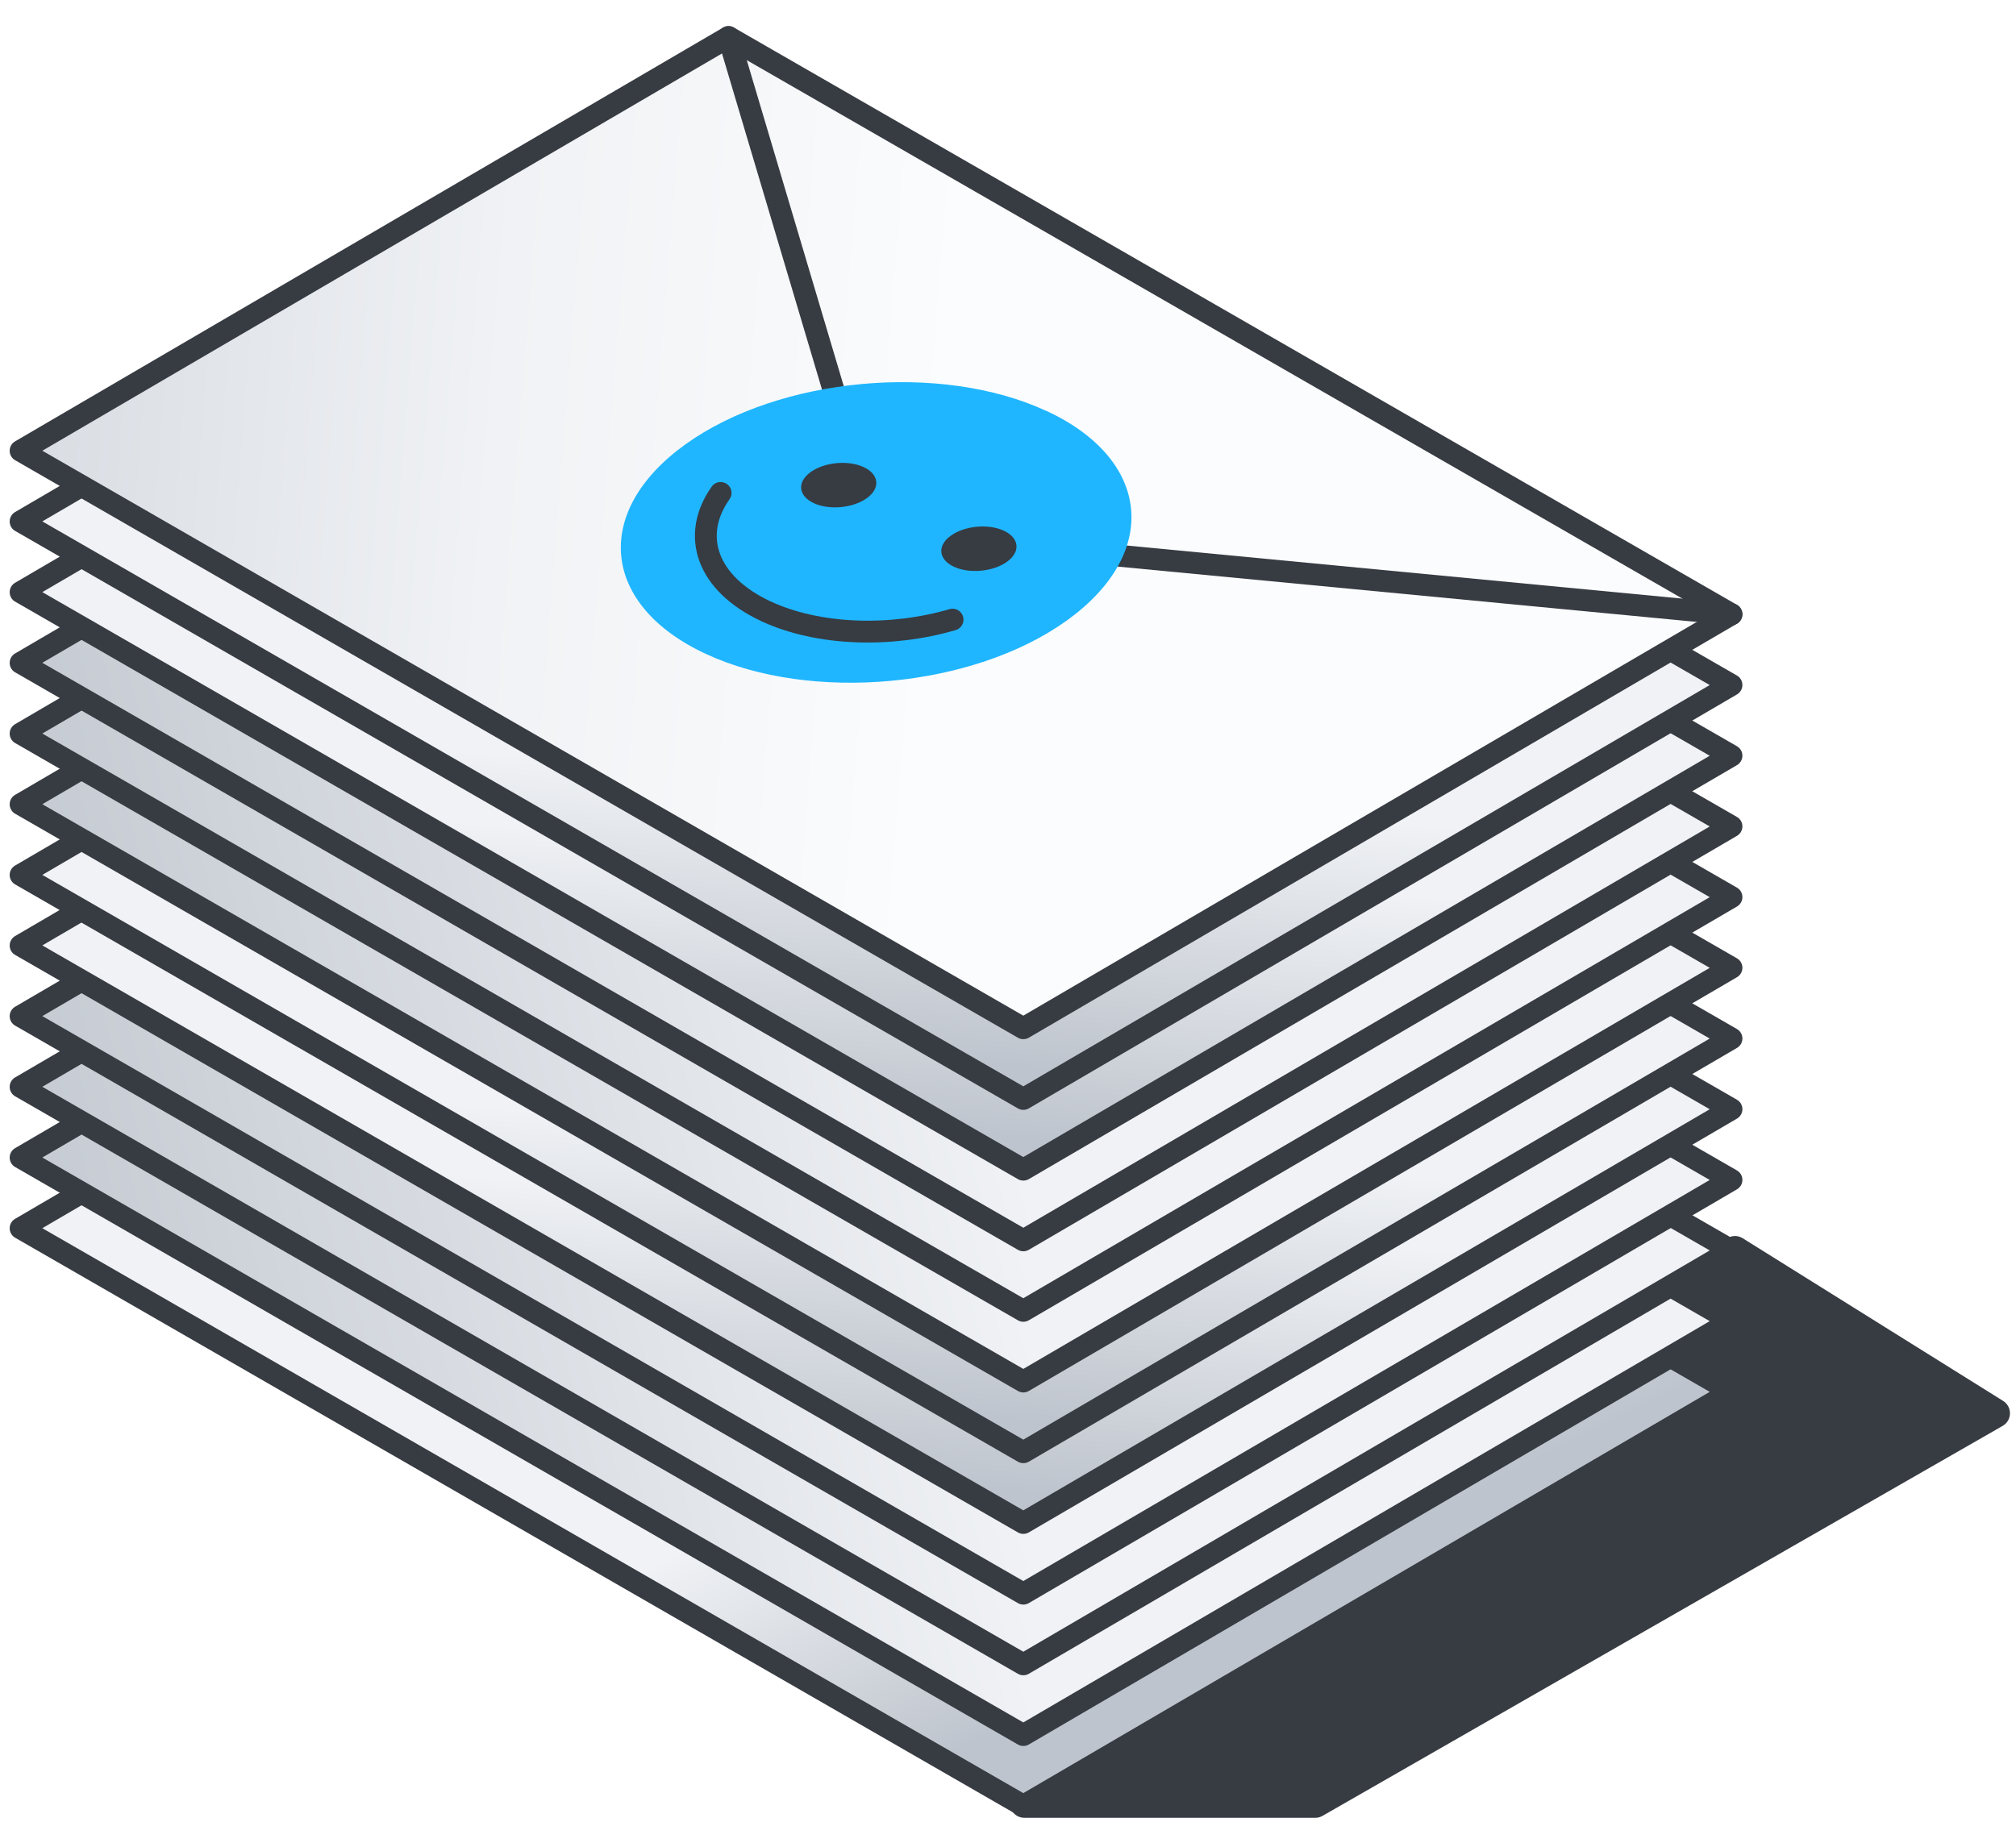
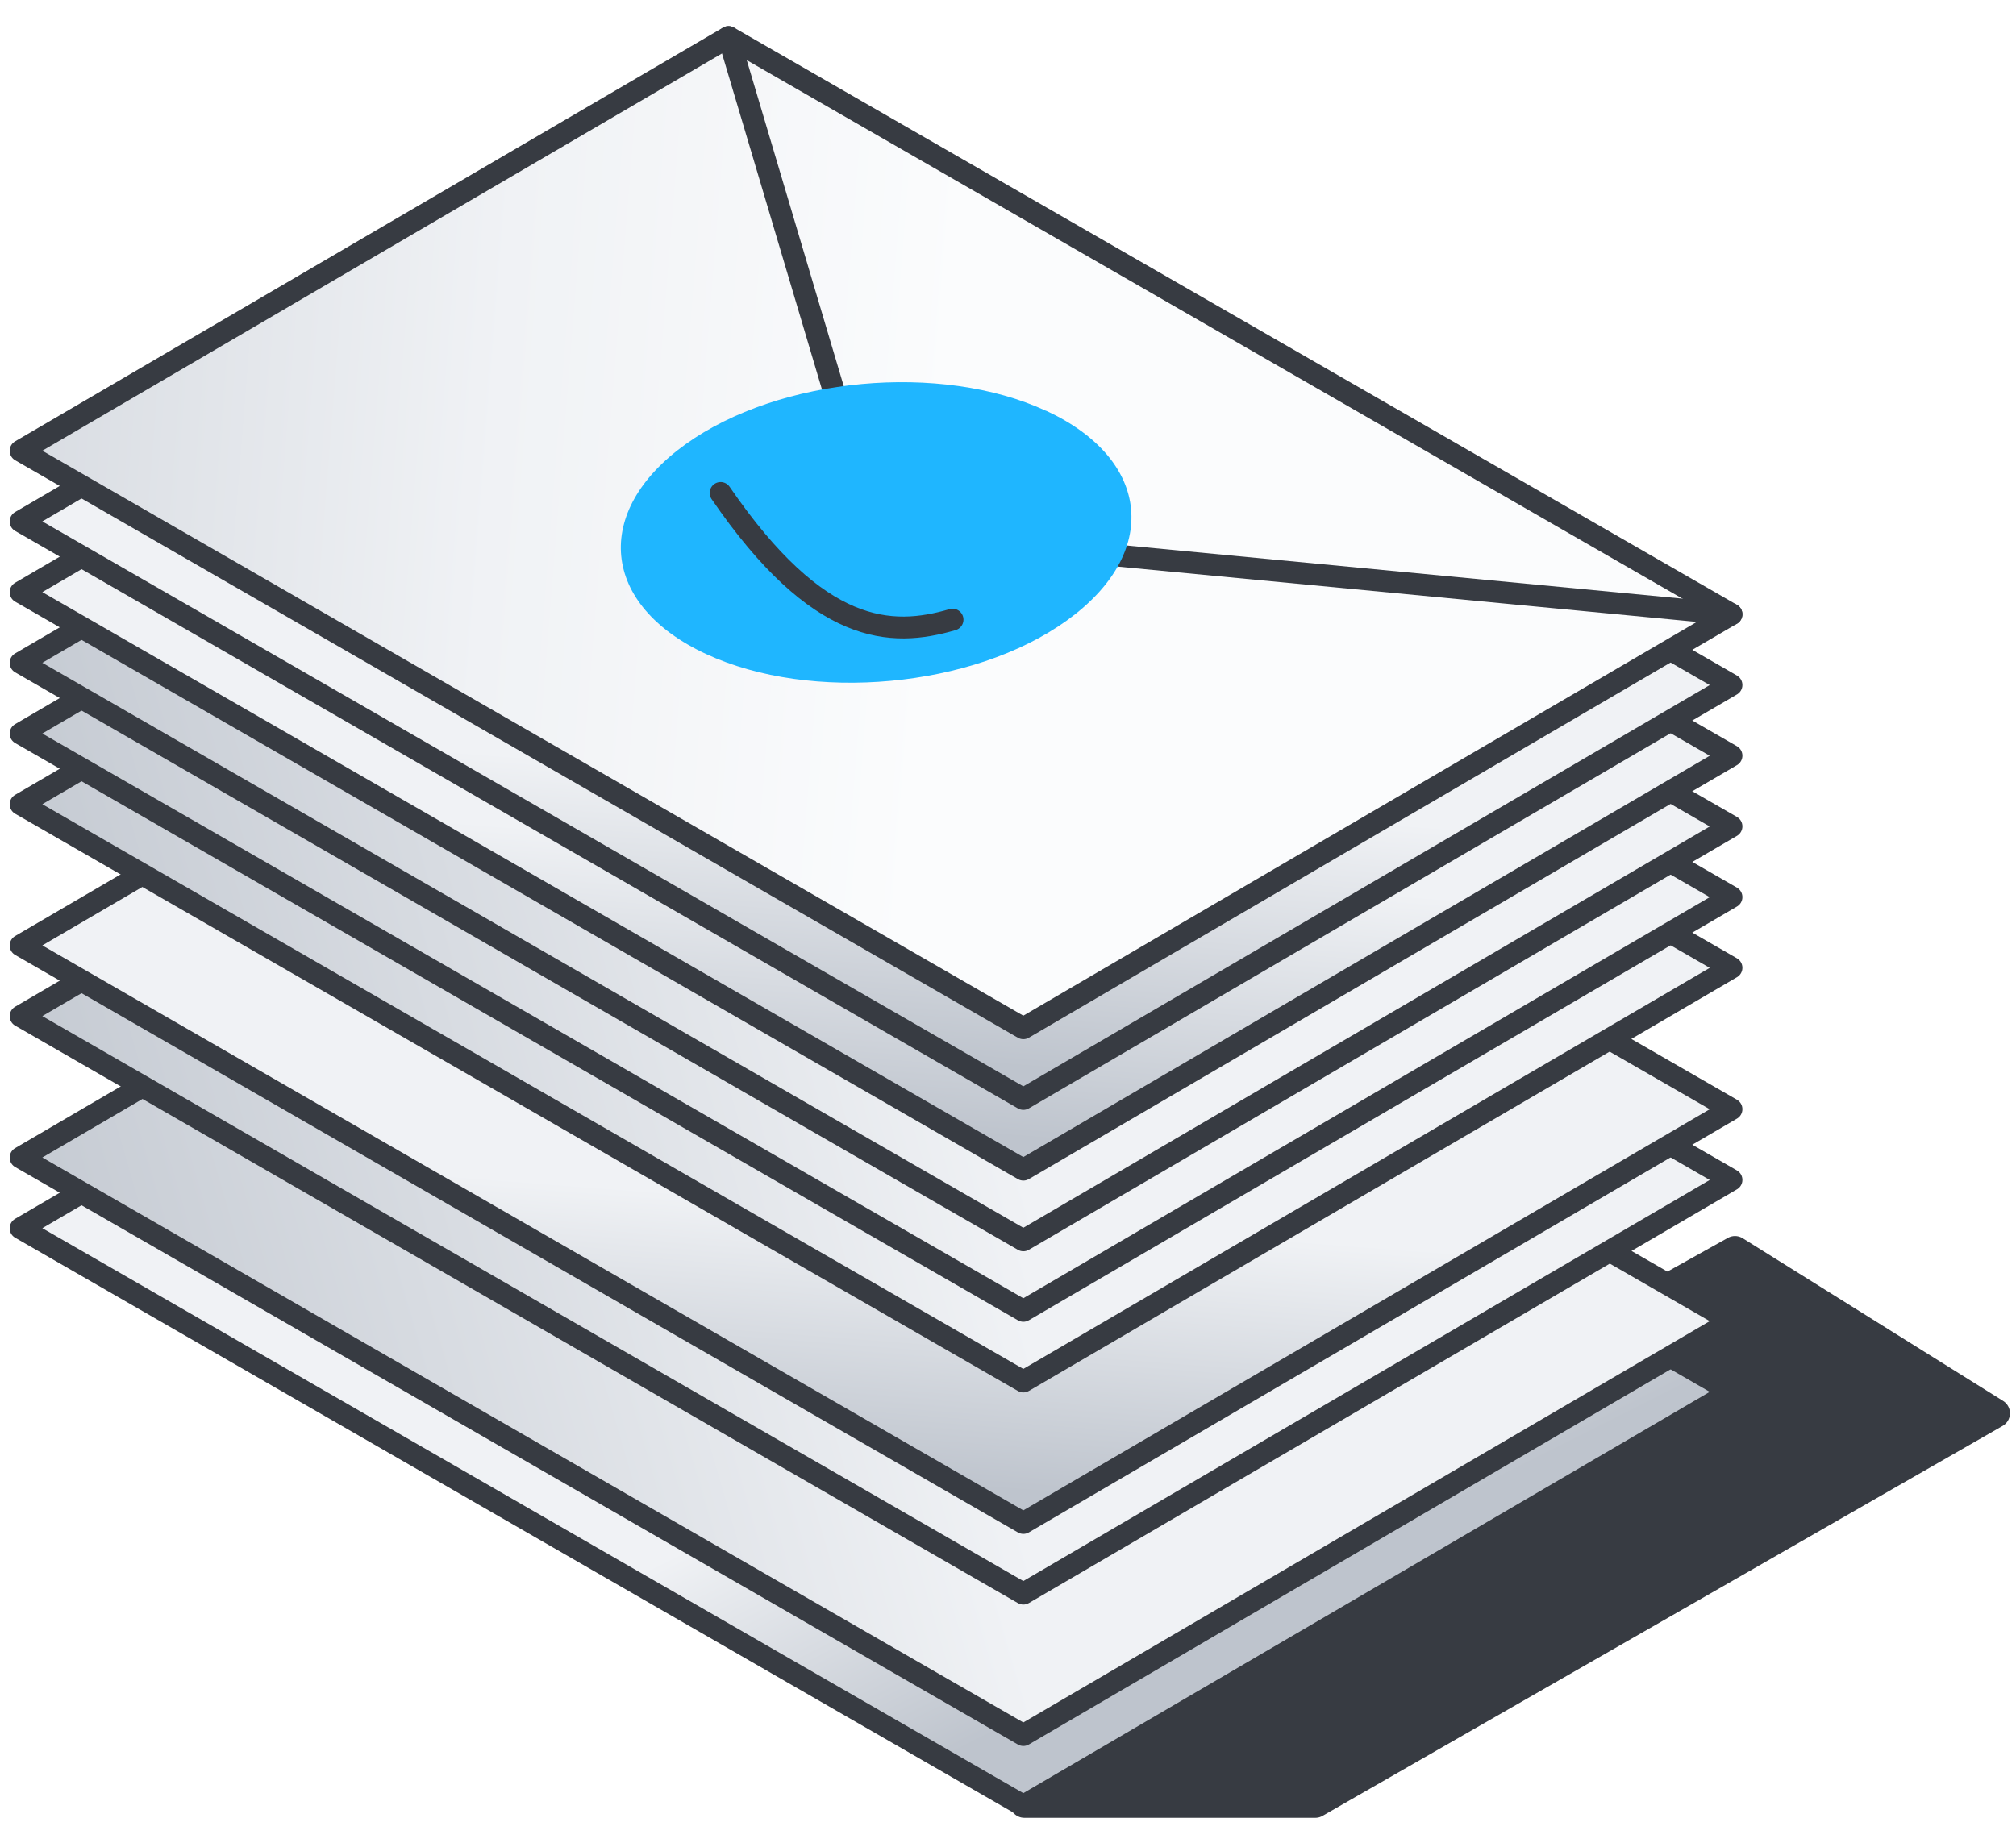
<svg xmlns="http://www.w3.org/2000/svg" width="70" height="64" viewBox="0 0 70 64" fill="none" class="px-1 shrink-0 h-16 w-16 md:w-20 md:h-20">
  <g id="Graphic" fill="none">
    <path id="Vector" d="M35.568 62.627H45.67L69.285 49.083L60.242 43.433L55.987 45.809L35.568 62.627Z" fill="#373B42" stroke="#373B42" stroke-width="1.011px" stroke-linecap="round" stroke-linejoin="round" />
    <g id="Group" fill="none">
      <g id="Group_2" fill="none">
        <path id="Vector_2" d="M0.715 42.658L25.295 28.281L60.121 48.337L35.533 62.714L0.715 42.658Z" fill="url(&quot;#paint0_linear_2980_3542&quot;)" stroke="#373B42" stroke-width="0.758px" stroke-linecap="round" stroke-linejoin="round" />
        <path id="Vector_3" d="M0.715 40.203L25.295 25.832L60.121 45.881L35.533 60.259L0.715 40.203Z" fill="url(&quot;#paint1_linear_2980_3542&quot;)" stroke="#373B42" stroke-width="0.758px" stroke-linecap="round" stroke-linejoin="round" />
-         <path id="Vector_4" d="M0.715 37.747L25.295 23.377L60.121 43.426L35.533 57.803L0.715 37.747Z" fill="url(&quot;#paint2_linear_2980_3542&quot;)" stroke="#373B42" stroke-width="0.758px" stroke-linecap="round" stroke-linejoin="round" />
        <path id="Vector_5" d="M0.715 35.292L25.295 20.922L60.121 40.978L35.533 55.348L0.715 35.292Z" fill="url(&quot;#paint3_linear_2980_3542&quot;)" stroke="#373B42" stroke-width="0.758px" stroke-linecap="round" stroke-linejoin="round" />
        <path id="Vector_6" d="M0.715 32.837L25.295 18.466L60.121 38.522L35.533 52.893L0.715 32.837Z" fill="url(&quot;#paint4_linear_2980_3542&quot;)" stroke="#373B42" stroke-width="0.758px" stroke-linecap="round" stroke-linejoin="round" />
-         <path id="Vector_7" d="M0.715 30.388L25.295 16.011L60.121 36.067L35.533 50.437L0.715 30.388Z" fill="url(&quot;#paint5_linear_2980_3542&quot;)" stroke="#373B42" stroke-width="0.758px" stroke-linecap="round" stroke-linejoin="round" />
        <path id="Vector_8" d="M0.715 27.933L25.295 13.555L60.121 33.611L35.533 47.981L0.715 27.933Z" fill="url(&quot;#paint6_linear_2980_3542&quot;)" stroke="#373B42" stroke-width="0.758px" stroke-linecap="round" stroke-linejoin="round" />
        <path id="Vector_9" d="M0.715 25.478L25.295 11.1L60.121 31.156L35.533 45.526L0.715 25.478Z" fill="url(&quot;#paint7_linear_2980_3542&quot;)" stroke="#373B42" stroke-width="0.758px" stroke-linecap="round" stroke-linejoin="round" />
        <path id="Vector_10" d="M0.715 23.022L25.295 8.645L60.121 28.701L35.533 43.078L0.715 23.022Z" fill="url(&quot;#paint8_linear_2980_3542&quot;)" stroke="#373B42" stroke-width="0.758px" stroke-linecap="round" stroke-linejoin="round" />
        <path id="Vector_11" d="M0.715 20.567L25.295 6.189L60.121 26.245L35.533 40.623L0.715 20.567Z" fill="url(&quot;#paint9_linear_2980_3542&quot;)" stroke="#373B42" stroke-width="0.758px" stroke-linecap="round" stroke-linejoin="round" />
        <path id="Vector_12" d="M0.715 18.111L25.295 3.734L60.121 23.79L35.533 38.167L0.715 18.111Z" fill="url(&quot;#paint10_linear_2980_3542&quot;)" stroke="#373B42" stroke-width="0.758px" stroke-linecap="round" stroke-linejoin="round" />
        <path id="Vector_13" d="M0.715 15.656L25.295 1.286L60.121 21.334L35.533 35.712L0.715 15.656Z" fill="url(&quot;#paint11_linear_2980_3542&quot;)" stroke="#373B42" stroke-width="0.758px" stroke-linecap="round" stroke-linejoin="round" />
      </g>
      <path id="Vector_14" d="M25.295 1.286L30.414 18.495L60.121 21.334L30.414 18.495" stroke="#373B42" stroke-width="0.758px" stroke-linecap="round" stroke-linejoin="round" fill="none" />
    </g>
    <g id="Group_3" fill="none">
      <path id="Vector_15" d="M36.324 14.269C32.671 12.576 27.065 13.092 23.807 15.427C20.55 17.763 20.864 21.022 24.518 22.715C28.171 24.408 33.778 23.892 37.035 21.556C40.293 19.22 39.978 15.961 36.333 14.269H36.324Z" fill="#1FB6FF" />
-       <path id="Vector_16" d="M25.021 17.12C23.978 18.596 24.536 20.27 26.596 21.23C28.423 22.081 30.943 22.144 33.075 21.52" stroke="#373B42" stroke-width="0.758px" stroke-linecap="round" stroke-linejoin="round" fill="none" />
-       <path id="Vector_17" d="M34.858 18.433C34.318 18.179 33.49 18.261 33.013 18.605C32.536 18.949 32.581 19.428 33.121 19.682C33.661 19.936 34.489 19.854 34.966 19.51C35.443 19.166 35.398 18.686 34.858 18.433Z" fill="#373B42" />
-       <path id="Vector_18" d="M29.991 16.224C29.451 15.97 28.623 16.052 28.146 16.396C27.669 16.74 27.714 17.22 28.254 17.473C28.794 17.727 29.622 17.645 30.099 17.301C30.576 16.957 30.53 16.477 29.991 16.224Z" fill="#373B42" />
+       <path id="Vector_16" d="M25.021 17.12C28.423 22.081 30.943 22.144 33.075 21.52" stroke="#373B42" stroke-width="0.758px" stroke-linecap="round" stroke-linejoin="round" fill="none" />
    </g>
  </g>
  <defs>
    <linearGradient id="paint0_linear_2980_3542" x1="37.089" y1="58.919" x2="32.349" y2="49.497" gradientUnits="userSpaceOnUse">
      <stop stop-color="#BEC4CD" />
      <stop offset="1" stop-color="#F0F2F5" />
    </linearGradient>
    <linearGradient id="paint1_linear_2980_3542" x1="0.441" y1="56.464" x2="32.424" y2="47.122" gradientUnits="userSpaceOnUse">
      <stop stop-color="#BEC4CD" />
      <stop offset="1" stop-color="#F0F2F5" />
    </linearGradient>
    <linearGradient id="paint2_linear_2980_3542" x1="0.441" y1="54.008" x2="32.424" y2="44.674" gradientUnits="userSpaceOnUse">
      <stop stop-color="#BEC4CD" />
      <stop offset="1" stop-color="#F0F2F5" />
    </linearGradient>
    <linearGradient id="paint3_linear_2980_3542" x1="0.441" y1="51.553" x2="32.424" y2="42.219" gradientUnits="userSpaceOnUse">
      <stop stop-color="#BEC4CD" />
      <stop offset="1" stop-color="#F0F2F5" />
    </linearGradient>
    <linearGradient id="paint4_linear_2980_3542" x1="0.441" y1="49.105" x2="1.17" y2="39.66" gradientUnits="userSpaceOnUse">
      <stop stop-color="#BEC4CD" />
      <stop offset="1" stop-color="#F0F2F5" />
    </linearGradient>
    <linearGradient id="paint5_linear_2980_3542" x1="0.441" y1="46.649" x2="1.17" y2="37.205" gradientUnits="userSpaceOnUse">
      <stop stop-color="#BEC4CD" />
      <stop offset="1" stop-color="#F0F2F5" />
    </linearGradient>
    <linearGradient id="paint6_linear_2980_3542" x1="0.441" y1="44.193" x2="32.424" y2="34.852" gradientUnits="userSpaceOnUse">
      <stop stop-color="#BEC4CD" />
      <stop offset="1" stop-color="#F0F2F5" />
    </linearGradient>
    <linearGradient id="paint7_linear_2980_3542" x1="0.441" y1="41.738" x2="32.424" y2="32.397" gradientUnits="userSpaceOnUse">
      <stop stop-color="#BEC4CD" />
      <stop offset="1" stop-color="#F0F2F5" />
    </linearGradient>
    <linearGradient id="paint8_linear_2980_3542" x1="0.441" y1="39.283" x2="32.424" y2="29.941" gradientUnits="userSpaceOnUse">
      <stop stop-color="#BEC4CD" />
      <stop offset="1" stop-color="#F0F2F5" />
    </linearGradient>
    <linearGradient id="paint9_linear_2980_3542" x1="0.441" y1="36.827" x2="1.17" y2="27.383" gradientUnits="userSpaceOnUse">
      <stop stop-color="#BEC4CD" />
      <stop offset="1" stop-color="#F0F2F5" />
    </linearGradient>
    <linearGradient id="paint10_linear_2980_3542" x1="0.441" y1="34.372" x2="1.17" y2="24.928" gradientUnits="userSpaceOnUse">
      <stop stop-color="#BEC4CD" />
      <stop offset="1" stop-color="#F0F2F5" />
    </linearGradient>
    <linearGradient id="paint11_linear_2980_3542" x1="-18.278" y1="18.394" x2="32.398" y2="22.423" gradientUnits="userSpaceOnUse">
      <stop stop-color="#BEC4CD" />
      <stop offset="0.691" stop-color="#F0F2F5" />
      <stop offset="1" stop-color="#FBFCFD" />
    </linearGradient>
    <linearGradient id="paint0_linear_2980_3542" x1="37.089" y1="58.919" x2="32.349" y2="49.497" gradientUnits="userSpaceOnUse">
      <stop stop-color="#BEC4CD" />
      <stop offset="1" stop-color="#F0F2F5" />
    </linearGradient>
    <linearGradient id="paint1_linear_2980_3542" x1="0.441" y1="56.464" x2="32.424" y2="47.122" gradientUnits="userSpaceOnUse">
      <stop stop-color="#BEC4CD" />
      <stop offset="1" stop-color="#F0F2F5" />
    </linearGradient>
    <linearGradient id="paint2_linear_2980_3542" x1="0.441" y1="54.008" x2="32.424" y2="44.674" gradientUnits="userSpaceOnUse">
      <stop stop-color="#BEC4CD" />
      <stop offset="1" stop-color="#F0F2F5" />
    </linearGradient>
    <linearGradient id="paint3_linear_2980_3542" x1="0.441" y1="51.553" x2="32.424" y2="42.219" gradientUnits="userSpaceOnUse">
      <stop stop-color="#BEC4CD" />
      <stop offset="1" stop-color="#F0F2F5" />
    </linearGradient>
    <linearGradient id="paint4_linear_2980_3542" x1="0.441" y1="49.105" x2="1.17" y2="39.66" gradientUnits="userSpaceOnUse">
      <stop stop-color="#BEC4CD" />
      <stop offset="1" stop-color="#F0F2F5" />
    </linearGradient>
    <linearGradient id="paint5_linear_2980_3542" x1="0.441" y1="46.649" x2="1.17" y2="37.205" gradientUnits="userSpaceOnUse">
      <stop stop-color="#BEC4CD" />
      <stop offset="1" stop-color="#F0F2F5" />
    </linearGradient>
    <linearGradient id="paint6_linear_2980_3542" x1="0.441" y1="44.193" x2="32.424" y2="34.852" gradientUnits="userSpaceOnUse">
      <stop stop-color="#BEC4CD" />
      <stop offset="1" stop-color="#F0F2F5" />
    </linearGradient>
    <linearGradient id="paint7_linear_2980_3542" x1="0.441" y1="41.738" x2="32.424" y2="32.397" gradientUnits="userSpaceOnUse">
      <stop stop-color="#BEC4CD" />
      <stop offset="1" stop-color="#F0F2F5" />
    </linearGradient>
    <linearGradient id="paint8_linear_2980_3542" x1="0.441" y1="39.283" x2="32.424" y2="29.941" gradientUnits="userSpaceOnUse">
      <stop stop-color="#BEC4CD" />
      <stop offset="1" stop-color="#F0F2F5" />
    </linearGradient>
    <linearGradient id="paint9_linear_2980_3542" x1="0.441" y1="36.827" x2="1.17" y2="27.383" gradientUnits="userSpaceOnUse">
      <stop stop-color="#BEC4CD" />
      <stop offset="1" stop-color="#F0F2F5" />
    </linearGradient>
    <linearGradient id="paint10_linear_2980_3542" x1="0.441" y1="34.372" x2="1.17" y2="24.928" gradientUnits="userSpaceOnUse">
      <stop stop-color="#BEC4CD" />
      <stop offset="1" stop-color="#F0F2F5" />
    </linearGradient>
    <linearGradient id="paint11_linear_2980_3542" x1="-18.278" y1="18.394" x2="32.398" y2="22.423" gradientUnits="userSpaceOnUse">
      <stop stop-color="#BEC4CD" />
      <stop offset="0.691" stop-color="#F0F2F5" />
      <stop offset="1" stop-color="#FBFCFD" />
    </linearGradient>
  </defs>
</svg>